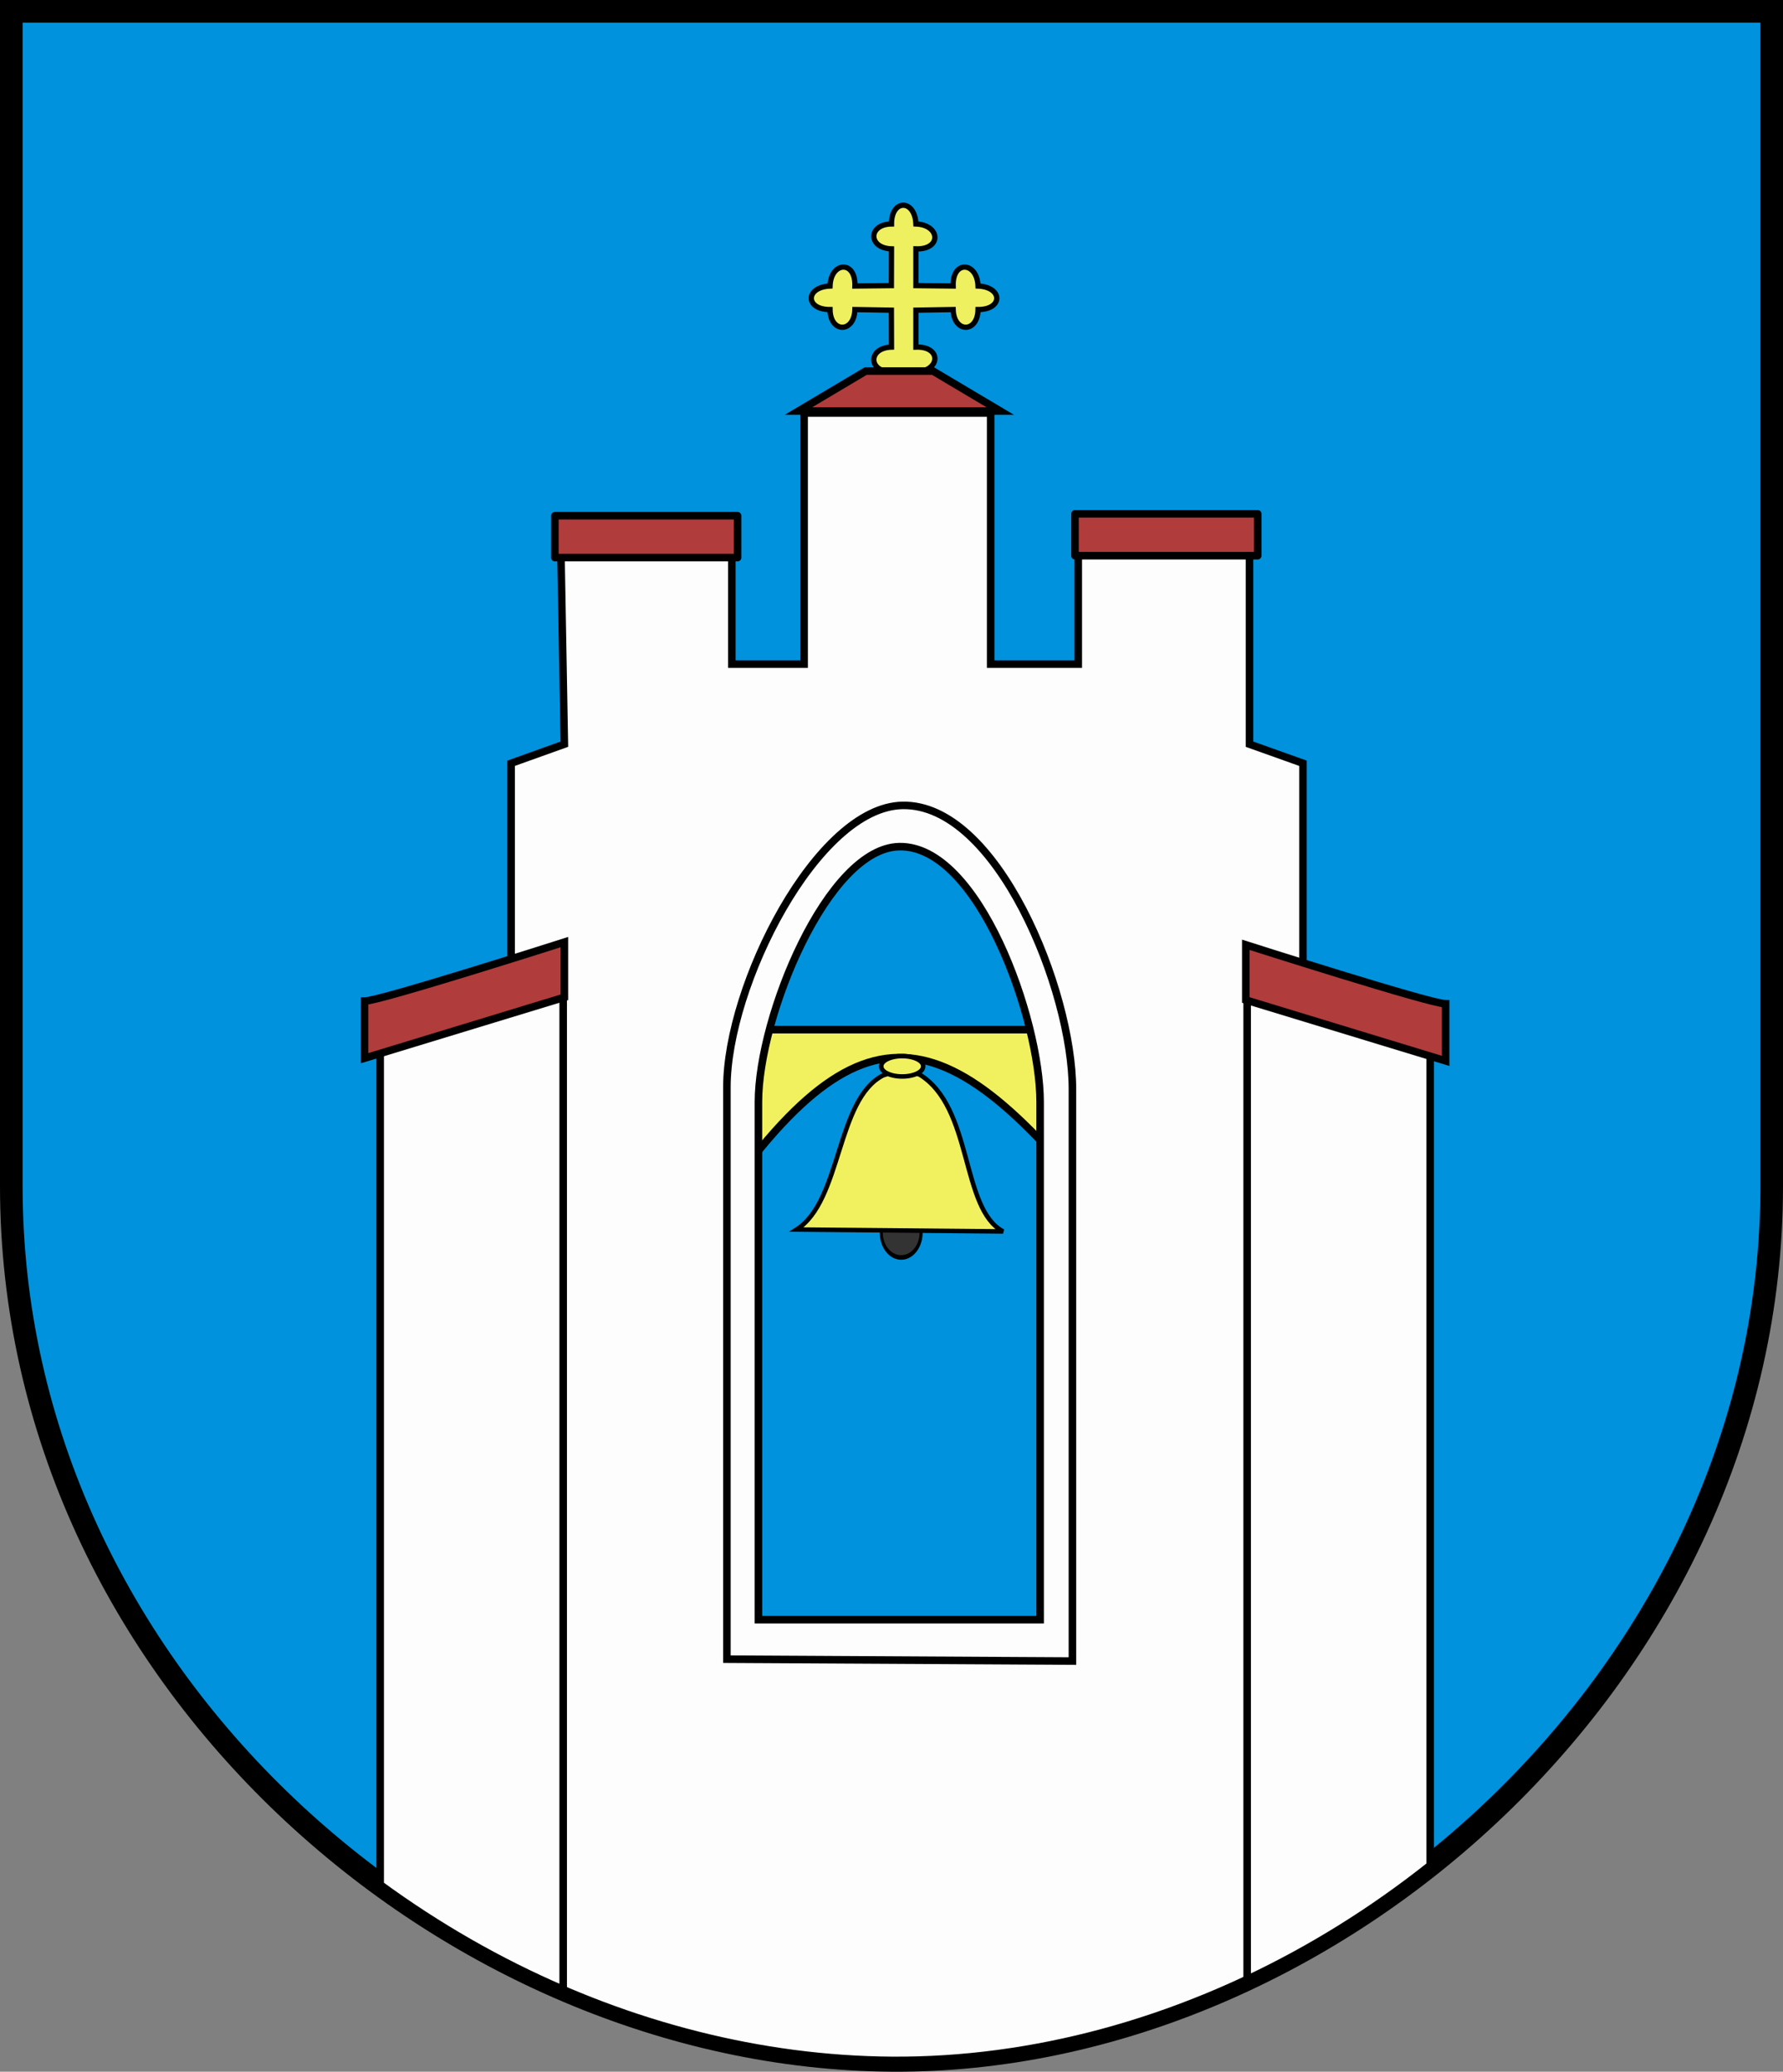
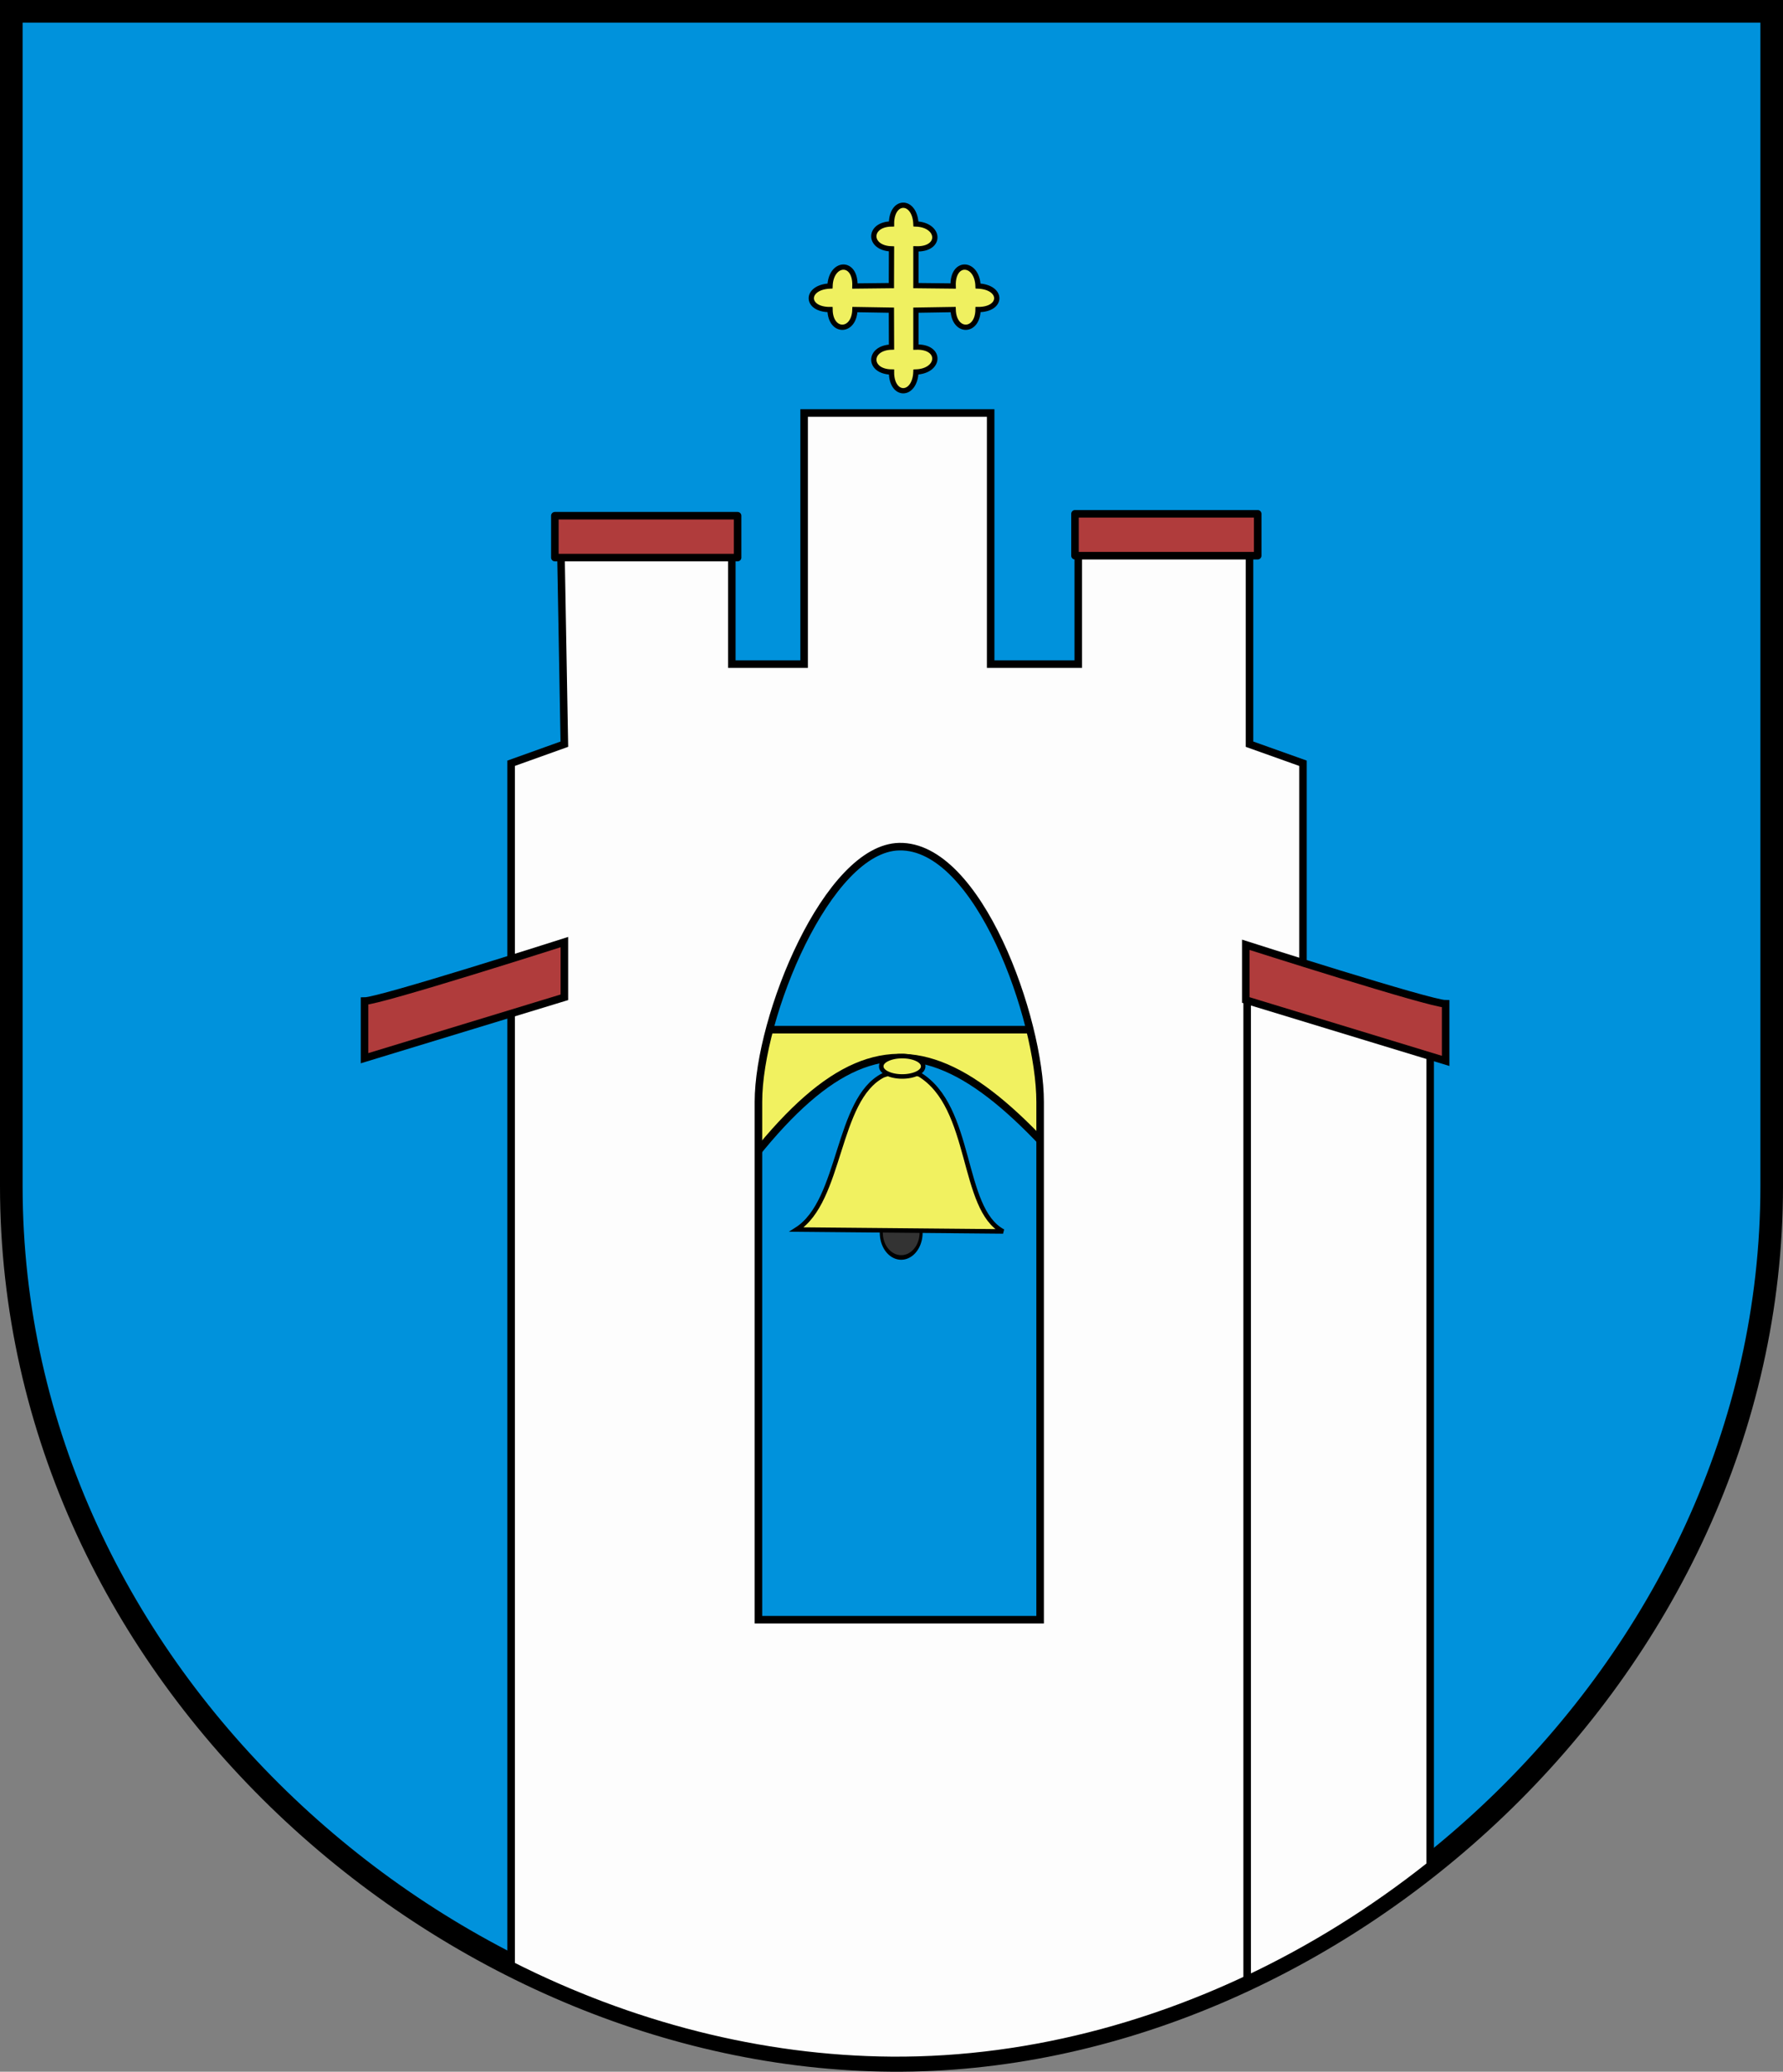
<svg xmlns="http://www.w3.org/2000/svg" version="1.0" width="236.571" height="274.86" id="svg3927">
  <rect width="100%" height="100%" fill="#808080" stroke="none" />
  <defs id="defs3929" />
  <g transform="translate(-34.214,-30.862)" id="layer2" style="display:inline">
    <path d="M 35.714,32.362 L 269.286,32.362 L 269.286,188.219 C 269.286,252.828 211.008,304.643 152.5,304.219 C 93.993,303.796 35.714,253.396 35.714,188.219 L 35.714,32.362 z" id="path4603" style="fill:#0092dc;fill-opacity:1;fill-rule:evenodd;stroke:#000000;stroke-width:3;stroke-linecap:butt;stroke-linejoin:miter;stroke-miterlimit:4;stroke-dasharray:none;stroke-opacity:1" />
  </g>
  <g transform="translate(-34.214,-30.862)" id="layer3" style="display:inline">
    <path d="M 156.069,201.498 A 3.914,3.22 0 1 1 148.24,201.498 A 3.914,3.22 0 1 1 156.069,201.498 z" transform="matrix(0.674,0,0,1.016,51.233,-10.303)" id="path4551" style="opacity:1;fill:#333333;fill-opacity:1;stroke:#000000;stroke-width:0.6;stroke-linecap:butt;stroke-linejoin:round;stroke-miterlimit:4;stroke-dasharray:none;stroke-opacity:1" />
    <path d="M 127.279,167.469 L 184.858,167.469 L 182.838,194.743 C 159.631,164.67 148.202,161.985 126.774,194.743 L 127.279,167.469 z" id="path4547" style="fill:#f1f160;fill-opacity:1;fill-rule:evenodd;stroke:#000000;stroke-width:1px;stroke-linecap:butt;stroke-linejoin:miter;stroke-opacity:1" />
    <path d="M 139.906,193.985 C 145.89,190.182 145.167,176.686 151.397,173.529 C 153.193,172.896 154.733,173.033 156.195,173.403 C 163.35,177.738 161.653,191.259 167.307,194.238 L 139.906,193.985 z" id="path4549" style="fill:#f1f160;fill-opacity:1;fill-rule:evenodd;stroke:#000000;stroke-width:0.6;stroke-linecap:butt;stroke-linejoin:miter;stroke-miterlimit:4;stroke-dasharray:none;stroke-opacity:1" />
    <path d="M 156.952,172.582 A 2.778,1.326 0 1 1 151.397,172.582 A 2.778,1.326 0 1 1 156.952,172.582 z" transform="translate(-0.253,-0.253)" id="path4553" style="opacity:1;fill:#f1f160;fill-opacity:1;stroke:#000000;stroke-width:0.6;stroke-linecap:butt;stroke-linejoin:round;stroke-miterlimit:4;stroke-dasharray:none;stroke-opacity:1" />
    <path d="M 140.906,85.656 L 140.906,118.969 L 131.312,118.969 L 131.312,101.812 L 108.594,101.812 L 109.094,129.594 L 102.031,132.125 L 102.031,291.594 C 117.825,299.588 135.154,304.093 152.5,304.219 C 171.372,304.355 190.218,299.066 207.094,289.656 L 207.094,132.125 L 200,129.594 L 200,101.812 L 177.281,101.812 L 177.281,118.969 L 165.656,118.969 L 165.656,85.656 L 140.906,85.656 z M 153.531,143.188 C 164.055,142.986 172.219,166.081 172.219,177.062 L 172.219,245.75 L 134.844,245.75 L 134.844,177.062 C 134.844,165.752 144.015,143.37 153.531,143.188 z" id="path4540" style="fill:#fdfdfd;fill-opacity:1;fill-rule:evenodd;stroke:#000000;stroke-width:1px;stroke-linecap:butt;stroke-linejoin:miter;stroke-opacity:1" />
    <path d="M 155.741,72.012 L 160.678,71.933 C 160.77,75.058 163.941,75.067 163.982,71.933 C 167.289,71.947 167.303,68.961 163.982,68.808 C 163.864,65.571 160.561,65.353 160.678,68.808 L 155.741,68.755 L 155.741,63.88 C 159.197,63.997 158.978,60.694 155.741,60.576 C 155.588,57.256 152.487,57.269 152.5,60.576 C 149.367,60.617 149.375,63.788 152.5,63.88 L 152.484,68.755 L 147.646,68.808 C 147.763,65.353 144.46,65.571 144.343,68.808 C 141.022,68.961 141.035,71.947 144.343,71.933 C 144.383,75.067 147.554,75.058 147.646,71.933 L 152.484,72.012 L 152.5,76.912 C 149.375,77.004 149.367,80.175 152.5,80.216 C 152.487,83.523 155.588,83.537 155.741,80.216 C 158.978,80.098 159.197,76.795 155.741,76.912 L 155.741,72.012 z" id="path4016" style="fill:#eff060;fill-opacity:1;fill-rule:evenodd;stroke:#000000;stroke-width:0.7;stroke-linecap:butt;stroke-linejoin:miter;stroke-miterlimit:4;stroke-dasharray:none;stroke-opacity:1" />
-     <path d="M 176.505,251.239 L 130.659,250.987 L 130.659,175.111 C 130.659,161.619 142.607,137.932 153.959,137.715 C 166.512,137.475 176.505,162.264 176.505,175.364 L 176.505,251.239 z" id="path4544" style="fill:none;fill-rule:evenodd;stroke:#000000;stroke-width:1;stroke-linecap:butt;stroke-linejoin:miter;stroke-miterlimit:4;stroke-dasharray:none;stroke-opacity:1" />
-     <path d="M 108.938,160.562 L 84.656,167 L 84.656,280.906 C 92.24,286.448 100.403,291.139 108.938,294.812 L 108.938,160.562 z" id="path4555" style="fill:#fdfdfd;fill-opacity:1;fill-rule:evenodd;stroke:#000000;stroke-width:1px;stroke-linecap:butt;stroke-linejoin:miter;stroke-opacity:1" />
-     <path d="M 140.159,85.394 L 149.082,80.09 L 158.005,80.09 L 166.928,85.394 L 140.159,85.394 z" id="path4557" style="fill:#b03c3c;fill-opacity:1;fill-rule:evenodd;stroke:#000000;stroke-width:1px;stroke-linecap:butt;stroke-linejoin:miter;stroke-opacity:1" />
    <rect width="24.244" height="5.556" x="107.834" y="99.283" id="rect4559" style="opacity:1;fill:#b03c3c;fill-opacity:1;stroke:#000000;stroke-width:1;stroke-linecap:butt;stroke-linejoin:round;stroke-miterlimit:4;stroke-dasharray:none;stroke-opacity:1" />
    <rect width="24.244" height="5.556" x="176.844" y="99.031" id="rect4561" style="opacity:1;fill:#b03c3c;fill-opacity:1;stroke:#000000;stroke-width:1;stroke-linecap:butt;stroke-linejoin:round;stroke-miterlimit:4;stroke-dasharray:none;stroke-opacity:1" />
    <path d="M 82.58,163.68 C 84.6,163.68 109.096,155.852 109.096,155.852 L 109.096,163.175 L 82.58,171.257 L 82.58,163.68 z" id="path4563" style="fill:#b03c3c;fill-opacity:1;fill-rule:evenodd;stroke:#000000;stroke-width:1px;stroke-linecap:butt;stroke-linejoin:miter;stroke-opacity:1" />
    <path d="M 199.688,160.938 L 199.688,293.469 C 208.274,289.425 216.439,284.323 223.969,278.344 L 223.969,167.375 L 199.688,160.938 z" id="path4565" style="fill:#fdfdfd;fill-opacity:1;fill-rule:evenodd;stroke:#000000;stroke-width:1px;stroke-linecap:butt;stroke-linejoin:miter;stroke-opacity:1" />
    <path d="M 226.025,164.038 C 224.005,164.038 199.509,156.209 199.509,156.209 L 199.509,163.533 L 226.025,171.614 L 226.025,164.038 z" id="path4567" style="fill:#b03c3c;fill-opacity:1;fill-rule:evenodd;stroke:#000000;stroke-width:1px;stroke-linecap:butt;stroke-linejoin:miter;stroke-opacity:1" />
  </g>
</svg>